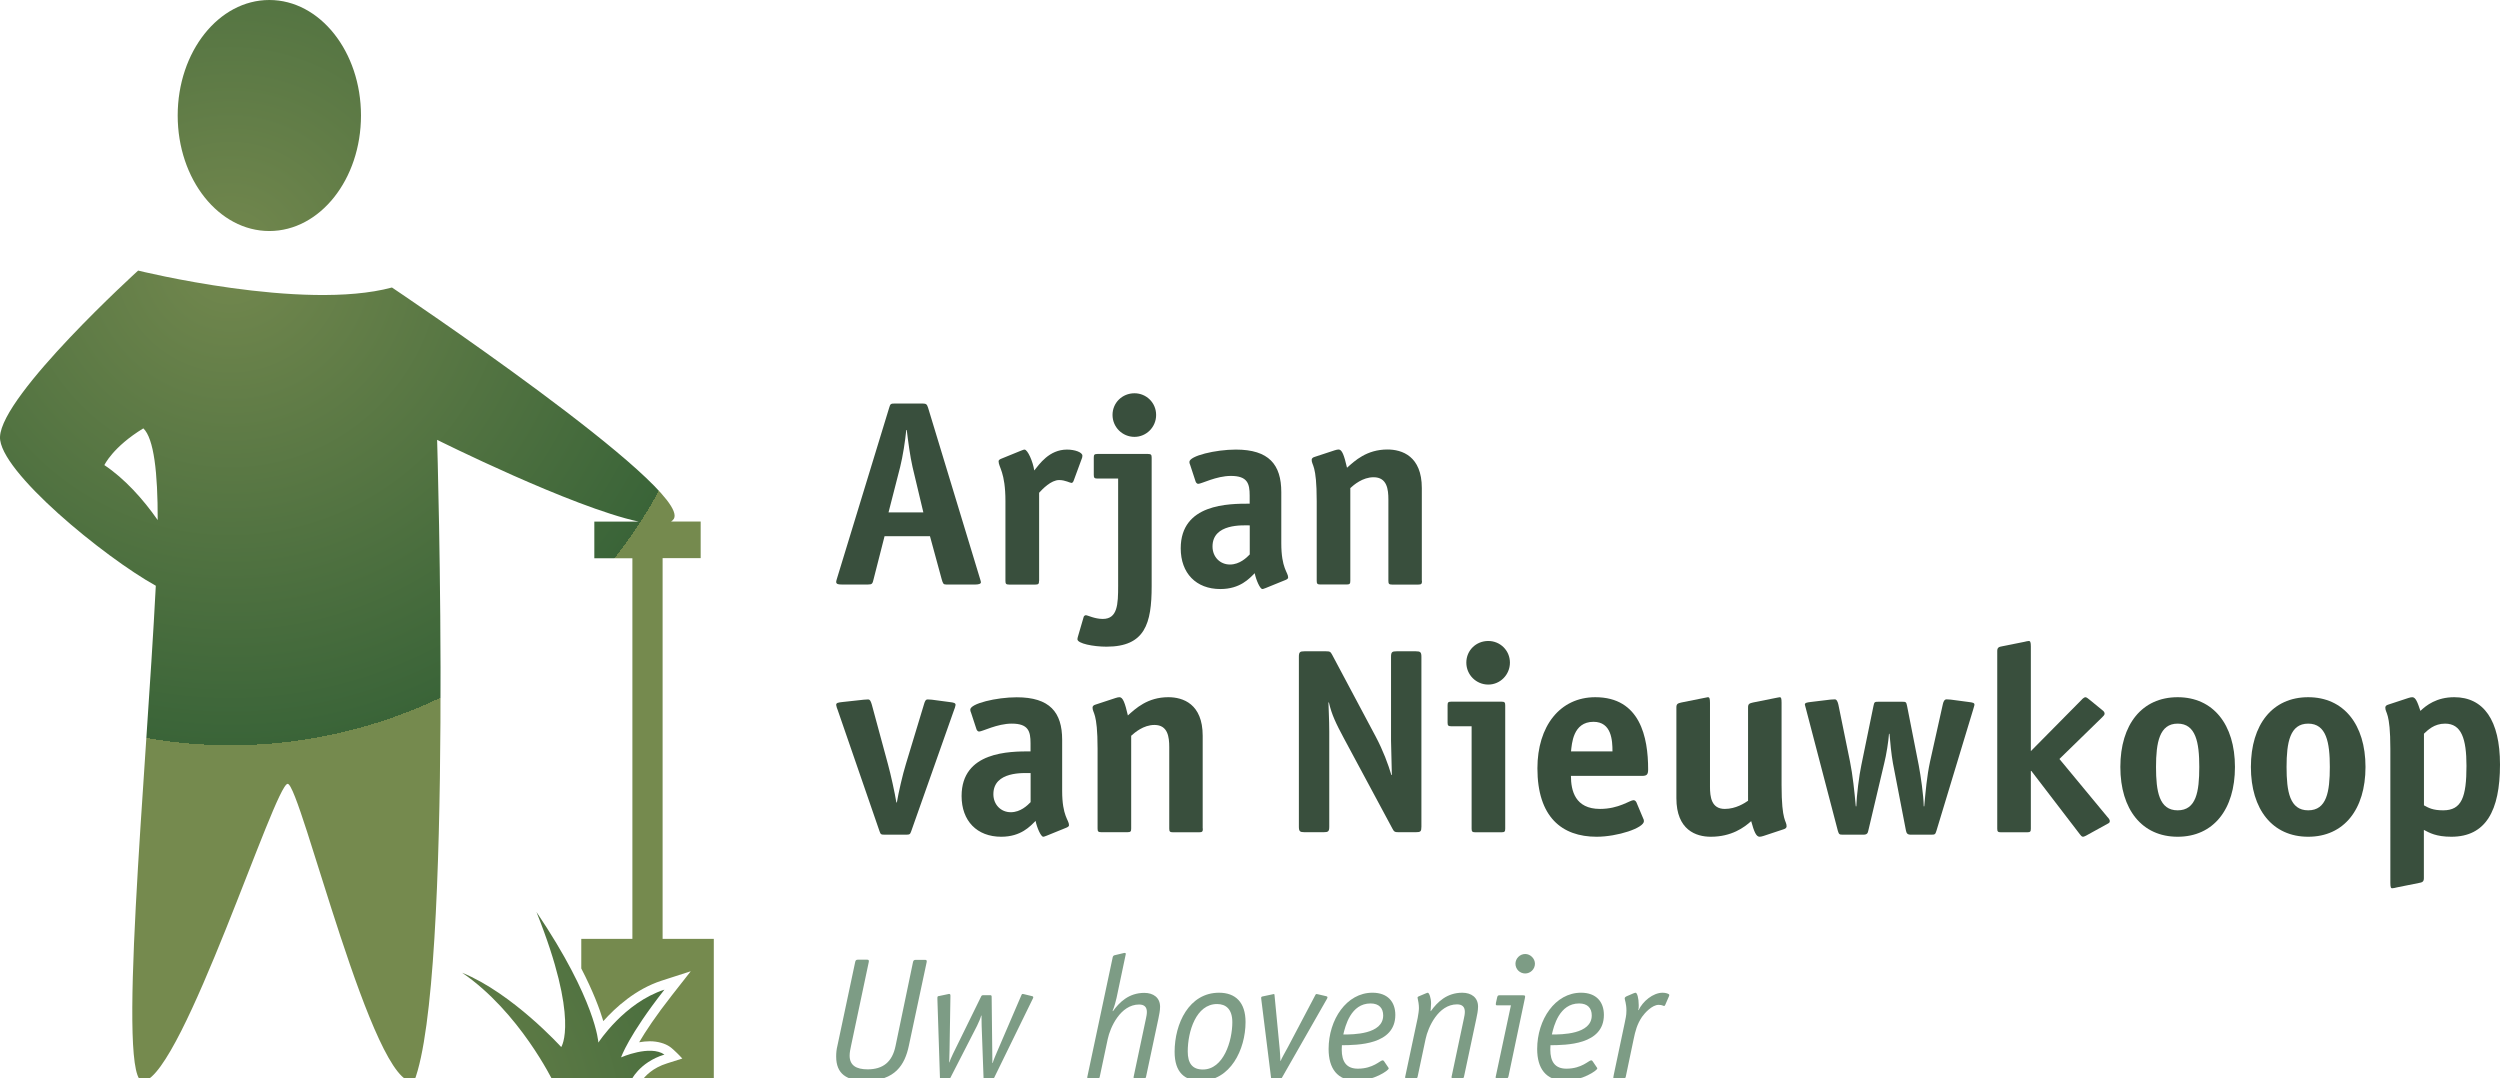
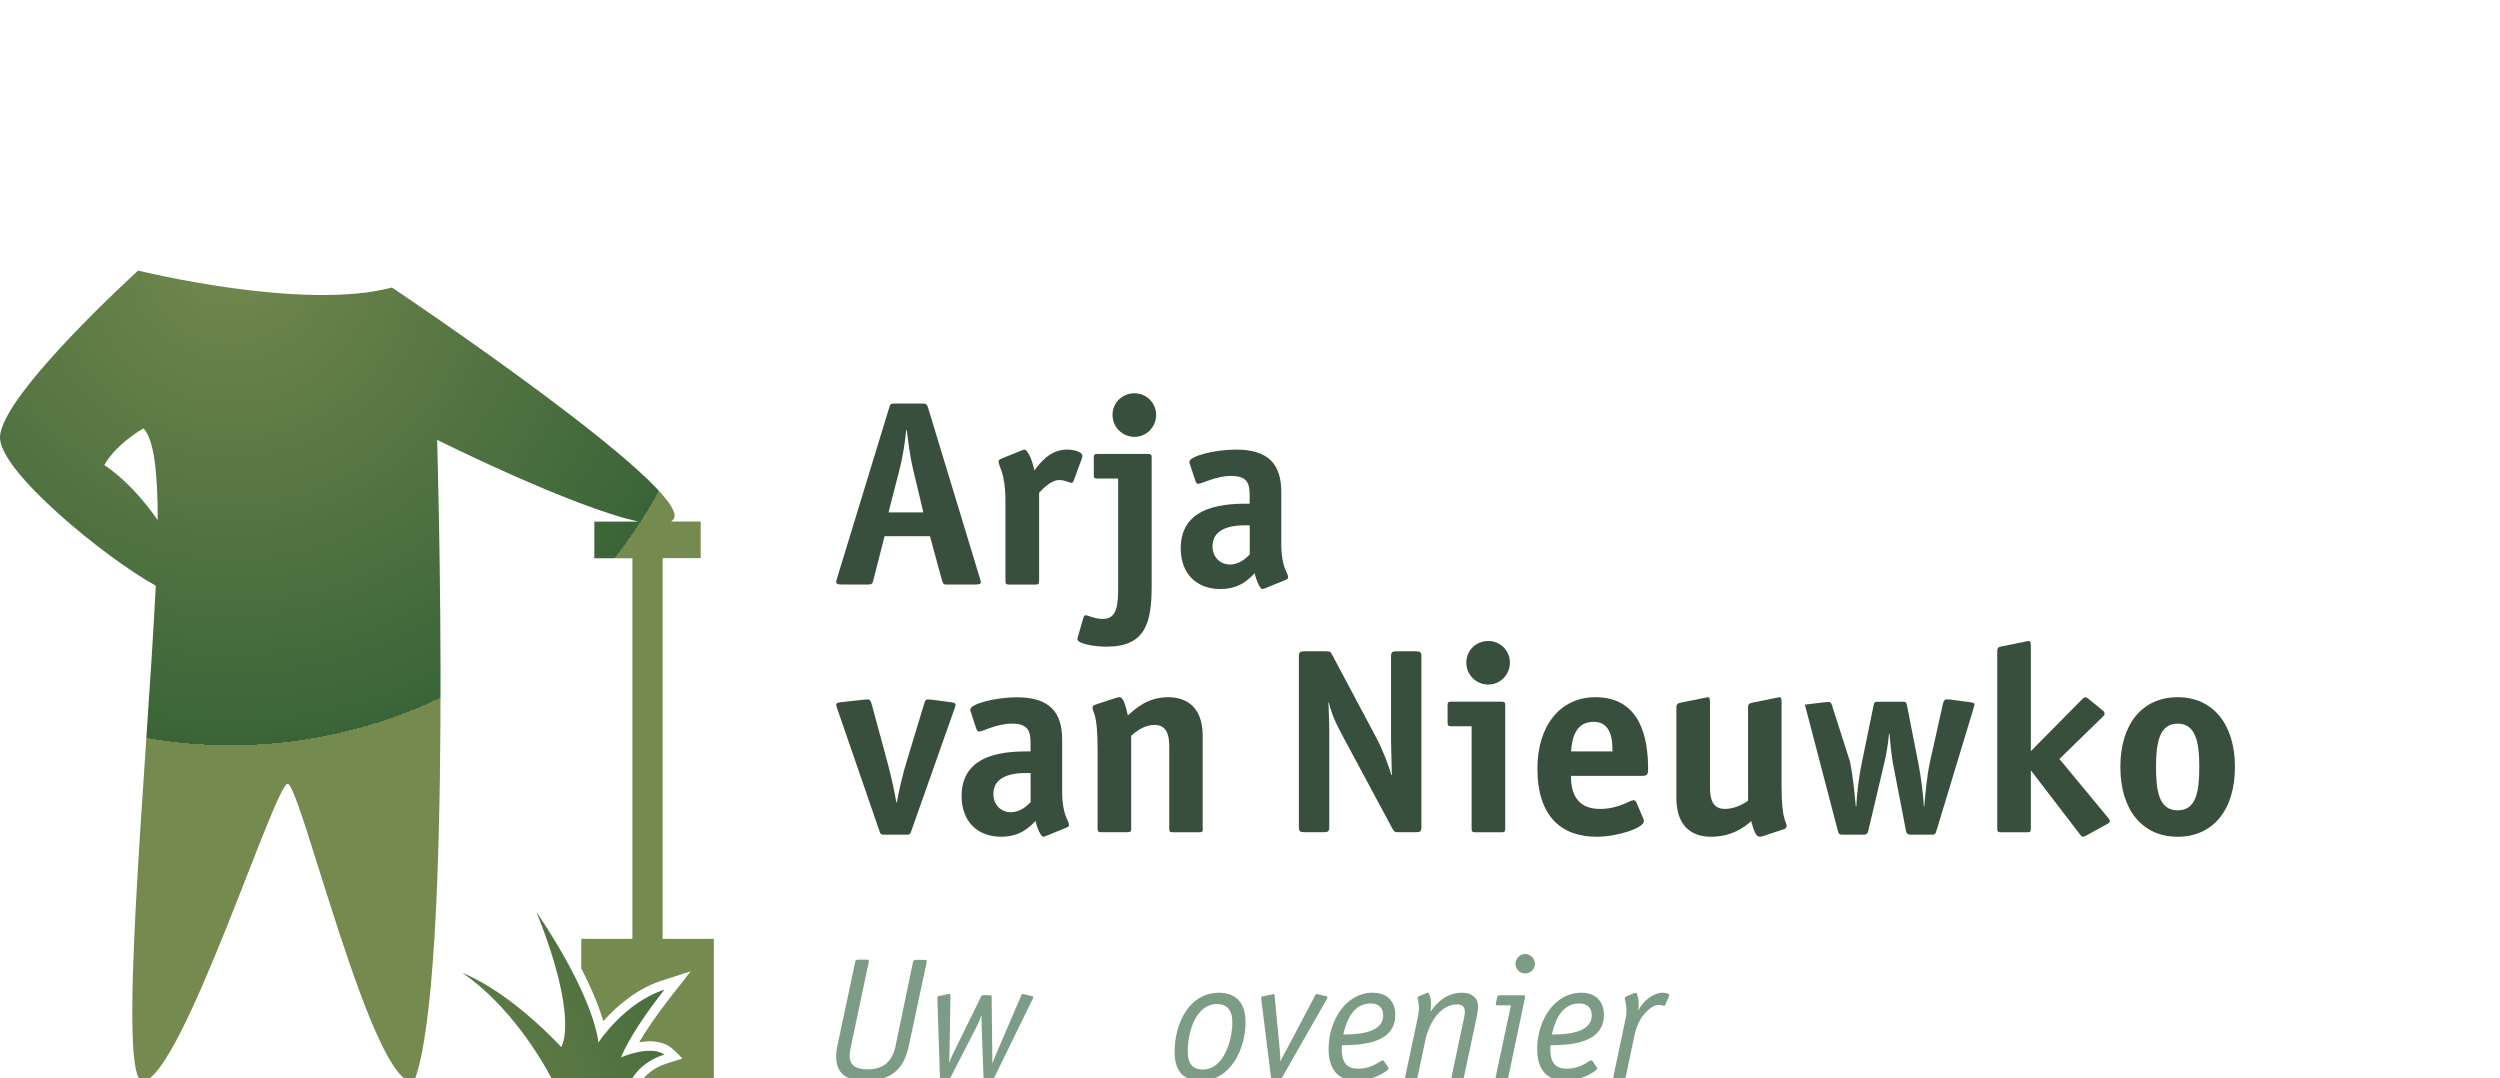
<svg xmlns="http://www.w3.org/2000/svg" version="1.1" id="Layer_1" x="0px" y="0px" viewBox="0 0 302.78 130.61" style="enable-background:new 0 0 302.78 130.61;" xml:space="preserve">
  <style type="text/css">
	.st0{fill:#394F3D;}
	.st1{fill:#7D9C85;}
	.st2{fill:none;}
	.st3{fill:url(#SVGID_1_);}
	.st4{fill:url(#SVGID_00000128486852435973588490000012320182395440204417_);}
	.st5{fill:url(#SVGID_00000169536546773736747080000018391446126757991808_);}
</style>
  <g>
    <path class="st0" d="M105.81,70.12c-0.13,0.58-0.19,0.67-0.67,0.67h-3.23c-0.42,0-0.61-0.06-0.64-0.29c0-0.16,0.1-0.42,0.13-0.54   l6.3-20.61c0.13-0.42,0.16-0.48,0.7-0.48h3.33c0.48,0,0.54,0.13,0.67,0.51l6.27,20.64c0.03,0.13,0.13,0.38,0.13,0.51   c0,0.19-0.32,0.26-0.64,0.26h-3.58c-0.32,0-0.38-0.1-0.54-0.67l-1.41-5.18h-5.5L105.81,70.12z M110.52,56.56   c-0.29-1.25-0.54-3.14-0.7-4.48h-0.06c-0.13,1.34-0.42,3.2-0.74,4.48l-1.41,5.5h4.22L110.52,56.56z" />
    <path class="st0" d="M125.84,70.35c0,0.35-0.06,0.45-0.45,0.45h-3.17c-0.38,0-0.45-0.1-0.45-0.45v-9.66c0-3.52-0.83-4.1-0.83-4.83   c0-0.13,0.13-0.22,0.29-0.29l2.43-0.99c0.13-0.03,0.29-0.13,0.42-0.13c0.38,0,1.02,1.44,1.18,2.53c0.61-0.74,1.79-2.53,3.97-2.53   c0.93,0,1.86,0.32,1.86,0.74c0,0.13-0.03,0.26-0.06,0.32l-0.99,2.69c-0.03,0.1-0.13,0.29-0.26,0.29c-0.19,0-0.77-0.35-1.5-0.35   c-0.99,0-2.02,1.09-2.43,1.54V70.35z" />
    <path class="st0" d="M139.48,70.99c0,4.54-0.8,7.33-5.47,7.33c-1.6,0-3.52-0.38-3.52-0.9c0-0.1,0.03-0.22,0.06-0.32l0.7-2.4   c0.03-0.1,0.16-0.19,0.26-0.19c0.22,0,1.06,0.45,2.05,0.45c1.79,0,1.86-1.76,1.86-4.03V57.96h-2.5c-0.38,0-0.45-0.1-0.45-0.45   v-2.08c0-0.35,0.06-0.45,0.45-0.45h6.11c0.38,0,0.45,0.1,0.45,0.45V70.99z M137.4,52.91c-1.47,0-2.66-1.18-2.66-2.66   c0-1.47,1.18-2.62,2.66-2.62c1.44,0,2.62,1.15,2.62,2.62C140.03,51.72,138.84,52.91,137.4,52.91z" />
    <path class="st0" d="M153.31,71.21c-0.13,0.03-0.29,0.13-0.42,0.13c-0.29,0-0.77-1.12-0.93-1.92c-0.64,0.64-1.76,1.92-4.16,1.92   c-2.94,0-4.8-1.92-4.8-4.93c0-5.41,5.82-5.41,8.35-5.41v-0.99c0-1.44-0.26-2.37-2.27-2.37c-1.79,0-3.55,0.96-3.97,0.96   c-0.16,0-0.29-0.19-0.32-0.32l-0.64-1.95c-0.06-0.13-0.1-0.26-0.1-0.38c0-0.74,3.17-1.5,5.63-1.5c4,0,5.5,1.82,5.5,5.15v6.18   c0,3.1,0.83,3.52,0.83,4.16c0,0.13-0.13,0.22-0.29,0.29L153.31,71.21z M151.36,63.63c-0.8,0-4.51-0.26-4.51,2.56   c0,1.25,0.9,2.18,2.11,2.18c1.18,0,2.02-0.83,2.4-1.22V63.63z" />
-     <path class="st0" d="M172.22,70.35c0,0.35-0.06,0.45-0.45,0.45h-3.17c-0.38,0-0.45-0.1-0.45-0.45v-9.86c0-1.22-0.16-2.69-1.79-2.69   c-1.34,0-2.4,0.93-2.82,1.31v11.23c0,0.35-0.06,0.45-0.45,0.45h-3.17c-0.38,0-0.45-0.1-0.45-0.45v-9.66c0-4.51-0.61-4.26-0.61-4.99   c0-0.16,0.13-0.29,0.35-0.35l2.43-0.8c0.19-0.06,0.35-0.1,0.48-0.1c0.42,0,0.67,0.7,1.02,2.21c0.93-0.83,2.37-2.21,4.9-2.21   c1.76,0,4.16,0.8,4.16,4.67V70.35z" />
    <path class="st0" d="M110.36,100.67c-0.13,0.35-0.16,0.42-0.61,0.42h-2.62c-0.45,0-0.48-0.06-0.61-0.42l-5.09-14.75   c-0.03-0.06-0.13-0.32-0.16-0.54c0-0.26,0.22-0.29,0.7-0.35l2.66-0.29c0.1,0,0.45-0.03,0.51-0.03c0.26,0,0.35,0.32,0.45,0.64   l1.95,7.2c0.35,1.28,0.83,3.46,1.02,4.64h0.06c0.19-1.15,0.7-3.39,1.09-4.64l2.18-7.2c0.1-0.35,0.19-0.64,0.45-0.64   c0.06,0,0.42,0.03,0.51,0.03l2.18,0.29c0.48,0.06,0.7,0.1,0.7,0.35c-0.03,0.22-0.13,0.48-0.16,0.54L110.36,100.67z" />
    <path class="st0" d="M126.77,101.21c-0.13,0.03-0.29,0.13-0.42,0.13c-0.29,0-0.77-1.12-0.93-1.92c-0.64,0.64-1.76,1.92-4.16,1.92   c-2.94,0-4.8-1.92-4.8-4.93c0-5.41,5.82-5.41,8.35-5.41v-0.99c0-1.44-0.26-2.37-2.27-2.37c-1.79,0-3.55,0.96-3.97,0.96   c-0.16,0-0.29-0.19-0.32-0.32l-0.64-1.95c-0.06-0.13-0.1-0.26-0.1-0.38c0-0.74,3.17-1.5,5.63-1.5c4,0,5.5,1.82,5.5,5.15v6.18   c0,3.1,0.83,3.52,0.83,4.16c0,0.13-0.13,0.22-0.29,0.29L126.77,101.21z M124.82,93.63c-0.8,0-4.51-0.26-4.51,2.56   c0,1.25,0.9,2.18,2.11,2.18c1.18,0,2.02-0.83,2.4-1.22V93.63z" />
    <path class="st0" d="M145.68,100.35c0,0.35-0.06,0.45-0.45,0.45h-3.17c-0.38,0-0.45-0.1-0.45-0.45v-9.86   c0-1.22-0.16-2.69-1.79-2.69c-1.34,0-2.4,0.93-2.82,1.31v11.23c0,0.35-0.06,0.45-0.45,0.45h-3.17c-0.38,0-0.45-0.1-0.45-0.45v-9.66   c0-4.51-0.61-4.26-0.61-4.99c0-0.16,0.13-0.29,0.35-0.35l2.43-0.8c0.19-0.06,0.35-0.1,0.48-0.1c0.42,0,0.67,0.7,1.02,2.21   c0.93-0.83,2.37-2.21,4.9-2.21c1.76,0,4.16,0.8,4.16,4.67V100.35z" />
    <path class="st0" d="M172.15,100.12c0,0.58-0.1,0.67-0.67,0.67h-2.11c-0.45,0-0.54-0.06-0.74-0.45l-5.86-10.91   c-0.96-1.79-1.5-2.91-1.82-4.35h-0.06c0,0.42,0.1,2.05,0.1,3.52v11.52c0,0.58-0.13,0.67-0.67,0.67h-2.34   c-0.54,0-0.67-0.1-0.67-0.67V79.55c0-0.58,0.13-0.67,0.67-0.67h2.62c0.48,0,0.54,0.06,0.74,0.42l5.28,9.92   c0.9,1.7,1.5,3.33,1.89,4.64h0.06c0-1.02-0.1-3.26-0.1-4.16V79.55c0-0.58,0.13-0.67,0.67-0.67h2.34c0.54,0,0.67,0.1,0.67,0.67   V100.12z" />
    <path class="st0" d="M182.3,100.35c0,0.35-0.06,0.45-0.45,0.45h-3.17c-0.38,0-0.45-0.1-0.45-0.45V87.96h-2.46   c-0.38,0-0.45-0.1-0.45-0.45v-2.08c0-0.35,0.06-0.45,0.45-0.45h6.08c0.38,0,0.45,0.1,0.45,0.45V100.35z M180.25,82.91   c-1.47,0-2.66-1.18-2.66-2.66s1.18-2.62,2.66-2.62c1.44,0,2.62,1.15,2.62,2.62S181.69,82.91,180.25,82.91z" />
    <path class="st0" d="M199,99.1c0.06,0.1,0.1,0.22,0.1,0.35c0,0.83-3.2,1.89-5.73,1.89c-4.22,0-7.17-2.4-7.17-8.29   c0-5.09,2.72-8.61,7.01-8.61c5.44,0,6.4,4.86,6.4,8.73c0,0.61-0.13,0.8-0.74,0.8h-8.61c0,1.79,0.51,4,3.52,4   c2.3,0,3.62-1.06,4.06-1.06c0.16,0,0.29,0.13,0.35,0.26L199,99.1z M195.29,91c0-1.31-0.1-3.58-2.3-3.58c-2.5,0-2.62,2.69-2.72,3.58   H195.29z" />
    <path class="st0" d="M213.59,101.24c-0.19,0.06-0.35,0.1-0.48,0.1c-0.42,0-0.67-0.61-1.02-1.89c-0.86,0.77-2.37,1.89-4.9,1.89   c-1.76,0-4.16-0.8-4.16-4.67V85.66c0-0.45,0.22-0.48,0.61-0.58l2.69-0.54c0.1,0,0.42-0.1,0.51-0.1c0.19,0,0.26,0.13,0.26,0.67   v10.17c0,1.22,0.16,2.69,1.79,2.69c1.34,0,2.4-0.7,2.82-0.99V85.66c0-0.45,0.22-0.48,0.61-0.58l2.69-0.54c0.1,0,0.42-0.1,0.54-0.1   c0.16,0,0.22,0.13,0.22,0.67v9.98c0,4.51,0.61,4.26,0.61,4.99c0,0.16-0.13,0.29-0.35,0.35L213.59,101.24z" />
-     <path class="st0" d="M224.06,92.25c0.32,1.57,0.54,3.65,0.7,5.41h0.06c0.03-1.22,0.35-3.81,0.61-4.99l1.47-7.17   c0.1-0.48,0.13-0.51,0.61-0.51h2.85c0.48,0,0.51,0.03,0.61,0.51l1.41,7.17c0.26,1.38,0.58,3.62,0.61,4.99h0.06   c0.16-1.79,0.32-3.65,0.7-5.41l1.54-6.91c0.06-0.32,0.19-0.64,0.45-0.64c0.13,0,0.42,0.03,0.51,0.03l2.18,0.29   c0.48,0.06,0.7,0.1,0.7,0.32c0,0.13-0.1,0.35-0.16,0.61l-4.45,14.69c-0.13,0.42-0.19,0.45-0.61,0.45h-2.5   c-0.42,0-0.51-0.19-0.58-0.51l-1.57-8.13c-0.19-1.02-0.35-2.69-0.42-3.58h-0.06c-0.06,0.9-0.32,2.56-0.58,3.58l-1.92,8.13   c-0.06,0.32-0.16,0.51-0.58,0.51h-2.5c-0.42,0-0.48-0.03-0.61-0.45l-3.84-14.69c-0.06-0.22-0.13-0.45-0.16-0.61   c0-0.22,0.22-0.26,0.7-0.32l2.4-0.29c0.1,0,0.42-0.03,0.54-0.03c0.22,0,0.35,0.32,0.42,0.64L224.06,92.25z" />
+     <path class="st0" d="M224.06,92.25c0.32,1.57,0.54,3.65,0.7,5.41h0.06c0.03-1.22,0.35-3.81,0.61-4.99l1.47-7.17   c0.1-0.48,0.13-0.51,0.61-0.51h2.85c0.48,0,0.51,0.03,0.61,0.51l1.41,7.17c0.26,1.38,0.58,3.62,0.61,4.99h0.06   c0.16-1.79,0.32-3.65,0.7-5.41l1.54-6.91c0.06-0.32,0.19-0.64,0.45-0.64c0.13,0,0.42,0.03,0.51,0.03l2.18,0.29   c0.48,0.06,0.7,0.1,0.7,0.32c0,0.13-0.1,0.35-0.16,0.61l-4.45,14.69c-0.13,0.42-0.19,0.45-0.61,0.45h-2.5   c-0.42,0-0.51-0.19-0.58-0.51l-1.57-8.13c-0.19-1.02-0.35-2.69-0.42-3.58h-0.06c-0.06,0.9-0.32,2.56-0.58,3.58l-1.92,8.13   c-0.06,0.32-0.16,0.51-0.58,0.51h-2.5c-0.42,0-0.48-0.03-0.61-0.45l-3.84-14.69c-0.06-0.22-0.13-0.45-0.16-0.61   l2.4-0.29c0.1,0,0.42-0.03,0.54-0.03c0.22,0,0.35,0.32,0.42,0.64L224.06,92.25z" />
    <path class="st0" d="M255.23,98.94c0.16,0.16,0.29,0.35,0.29,0.48c0,0.13-0.03,0.22-0.16,0.29l-2.72,1.5   c-0.13,0.06-0.26,0.13-0.38,0.13c-0.13,0-0.29-0.19-0.38-0.32l-5.86-7.65h-0.06v6.98c0,0.35-0.06,0.45-0.45,0.45h-3.17   c-0.38,0-0.45-0.1-0.45-0.45v-21.5c0-0.45,0.22-0.51,0.61-0.58l2.69-0.54c0.1-0.03,0.42-0.1,0.51-0.1c0.19,0,0.26,0.13,0.26,0.67   v12.67l6.14-6.21c0.1-0.13,0.35-0.32,0.45-0.32c0.19,0,0.32,0.16,0.58,0.35l1.6,1.31c0.13,0.13,0.16,0.22,0.16,0.35   c0,0.13-0.13,0.26-0.29,0.42l-5.18,5.05L255.23,98.94z" />
    <path class="st0" d="M263.74,101.34c-4.32,0-6.94-3.3-6.94-8.45c0-5.15,2.62-8.45,6.94-8.45c4.29,0,6.94,3.29,6.94,8.45   C270.68,98.04,268.06,101.34,263.74,101.34z M266.36,92.89c0-2.98-0.42-5.25-2.62-5.25s-2.62,2.27-2.62,5.25   c0,2.97,0.38,5.25,2.62,5.25C265.98,98.14,266.36,95.9,266.36,92.89z" />
-     <path class="st0" d="M279.55,101.34c-4.32,0-6.94-3.3-6.94-8.45c0-5.15,2.62-8.45,6.94-8.45c4.29,0,6.94,3.29,6.94,8.45   C286.49,98.04,283.87,101.34,279.55,101.34z M282.17,92.89c0-2.98-0.42-5.25-2.62-5.25c-2.21,0-2.62,2.27-2.62,5.25   c0,2.97,0.38,5.25,2.62,5.25C281.79,98.14,282.17,95.9,282.17,92.89z" />
-     <path class="st0" d="M293.56,106.36c0,0.45-0.22,0.51-0.61,0.58l-2.69,0.54c-0.1,0.03-0.38,0.1-0.54,0.1   c-0.16,0-0.22-0.13-0.22-0.67V90.68c0-4.51-0.61-4.26-0.61-4.99c0-0.16,0.13-0.29,0.35-0.35l2.43-0.8c0.19-0.06,0.35-0.1,0.48-0.1   c0.42,0,0.64,0.61,0.99,1.66c0.7-0.67,1.95-1.66,4.1-1.66c3.55,0,5.54,2.78,5.54,8.16c0,5.6-1.73,8.74-5.89,8.74   c-1.86,0-2.66-0.48-3.33-0.83V106.36z M293.56,97.53c0.58,0.32,1.09,0.61,2.34,0.61c2.24,0,2.82-1.6,2.82-5.38   c0-3.29-0.61-5.12-2.59-5.12c-1.34,0-2.11,0.8-2.56,1.22V97.53z" />
  </g>
  <g>
    <path class="st1" d="M110.07,126.66c-0.48,2.29-1.66,4.24-5.21,4.24c-2.33,0-3.59-0.84-3.59-2.94c0-0.44,0.04-0.88,0.15-1.3   l2.16-10.18c0.04-0.19,0.15-0.25,0.31-0.25h1.13c0.15,0,0.21,0.04,0.21,0.19c0,0.04-0.02,0.08-0.02,0.13l-2.14,10.12   c-0.08,0.38-0.17,0.78-0.17,1.18c0,1.18,0.8,1.66,2.18,1.66c1.85,0,2.98-0.88,3.38-2.83l2.12-10.18c0.04-0.19,0.15-0.25,0.32-0.25   h1.13c0.15,0,0.21,0.04,0.21,0.19c0,0.04-0.02,0.08-0.02,0.13L110.07,126.66z" />
    <path class="st1" d="M120.19,128.74h0.04c0.1-0.36,0.34-0.92,0.52-1.34l2.96-6.89c0.04-0.08,0.06-0.13,0.15-0.13   c0.04,0,0.08,0.02,0.13,0.02l1.03,0.25c0.08,0.02,0.12,0.06,0.12,0.12c0,0.06-0.02,0.11-0.04,0.15l-4.72,9.66   c-0.06,0.13-0.11,0.17-0.27,0.17h-0.82c-0.11,0-0.17-0.06-0.17-0.19l-0.23-6.32c0-0.44-0.02-0.8-0.02-1.24h-0.04   c-0.08,0.31-0.25,0.73-0.5,1.24l-3.25,6.34c-0.06,0.13-0.08,0.17-0.25,0.17h-0.8c-0.13,0-0.19-0.04-0.19-0.19l-0.31-9.55v-0.19   c0-0.15,0.1-0.19,0.21-0.19l1.09-0.23c0.04-0.02,0.08-0.02,0.13-0.02c0.1,0,0.15,0.06,0.15,0.21l-0.11,6.66   c0,0.4-0.04,1.11-0.04,1.41h0.04c0.06-0.25,0.21-0.59,0.42-1.03l3.4-6.93c0.06-0.12,0.1-0.17,0.27-0.17h0.84   c0.13,0,0.15,0.04,0.17,0.17L120.19,128.74z" />
-     <path class="st1" d="M134.74,116.04c0.02-0.13,0.06-0.29,0.21-0.34l1.05-0.25c0.04,0,0.1-0.04,0.19-0.04   c0.15,0,0.17,0.06,0.15,0.17l-1.11,5.27c-0.11,0.44-0.21,0.92-0.48,1.58l0.04,0.04c0.78-1.09,1.93-2.22,3.8-2.22   c1.09,0,1.91,0.57,1.91,1.68c0,0.5-0.12,0.99-0.21,1.47l-1.49,7.01c-0.04,0.15-0.08,0.21-0.25,0.21h-1.09   c-0.1,0-0.17-0.04-0.17-0.12c0-0.04,0-0.11,0.02-0.15l1.47-6.95c0.06-0.27,0.12-0.57,0.12-0.84c0-0.59-0.31-0.9-0.94-0.9   c-2.27,0-3.51,2.79-3.8,4.18l-0.97,4.58c-0.04,0.15-0.08,0.21-0.25,0.21h-1.09c-0.1,0-0.17-0.04-0.17-0.12c0-0.04,0-0.11,0.02-0.15   L134.74,116.04z" />
    <path class="st1" d="M150.85,123.78c0,3.34-1.85,7.12-5.42,7.12c-1.95,0-3.17-1.01-3.17-3.51c0-3.44,1.76-7.16,5.38-7.16   C149.63,120.23,150.85,121.39,150.85,123.78z M147.4,121.6c-2.54,0-3.55,3.32-3.55,5.75c0,1.39,0.53,2.18,1.83,2.18   c2.5,0,3.57-3.44,3.57-5.73C149.25,122.23,148.48,121.6,147.4,121.6z" />
    <path class="st1" d="M155.22,130.59c-0.08,0.13-0.11,0.17-0.25,0.17h-0.78c-0.19,0-0.25-0.06-0.25-0.23l-1.18-9.47   c-0.02-0.11-0.02-0.15-0.02-0.21c0-0.1,0.06-0.15,0.17-0.17l1.18-0.25c0.04,0,0.13-0.04,0.19-0.04s0.08,0.06,0.08,0.15l0.63,6.55   c0.02,0.29,0.08,1.01,0.08,1.39h0.04c0.06-0.23,0.57-1.09,0.88-1.68l3.32-6.3c0.04-0.06,0.06-0.11,0.12-0.11   c0.04,0,0.08,0,0.15,0.02l1.07,0.25c0.11,0.04,0.12,0.08,0.12,0.12c0,0.06-0.02,0.13-0.06,0.19L155.22,130.59z" />
    <path class="st1" d="M168.15,129.3c0.02,0.04,0.04,0.06,0.04,0.1c0,0.25-1.85,1.49-3.88,1.49c-2.37,0-3.4-1.51-3.4-3.84   c0-3.57,2.18-6.82,5.31-6.82c1.87,0,2.77,1.13,2.77,2.69c0,3.65-4.62,3.65-6.47,3.67c0,0.19-0.02,0.36-0.02,0.53   c0,1.49,0.59,2.31,1.95,2.31c1.87,0,2.71-1.01,3-1.01c0.08,0,0.15,0.06,0.19,0.13L168.15,129.3z M167.52,122.98   c0-0.88-0.5-1.45-1.53-1.45c-2.39,0-3.06,2.73-3.3,3.76C163.85,125.29,167.52,125.29,167.52,122.98z" />
    <path class="st1" d="M171.7,123.28c0.08-0.44,0.15-0.9,0.15-1.2c0-0.42-0.08-0.84-0.17-1.26c0-0.08,0.11-0.15,0.19-0.17l0.76-0.32   c0.13-0.04,0.21-0.1,0.29-0.1c0.17,0,0.4,0.63,0.4,1.28c0,0.42-0.06,0.76-0.06,0.94h0.04c0.78-1.09,1.93-2.22,3.8-2.22   c1.09,0,1.91,0.57,1.91,1.68c0,0.5-0.11,0.99-0.21,1.47l-1.49,7.01c-0.04,0.15-0.08,0.21-0.25,0.21h-1.09   c-0.1,0-0.17-0.04-0.17-0.12c0-0.04,0-0.11,0.02-0.15l1.47-6.95c0.06-0.27,0.12-0.57,0.12-0.84c0-0.59-0.31-0.9-0.95-0.9   c-2.27,0-3.51,2.79-3.8,4.18l-0.97,4.58c-0.04,0.15-0.08,0.21-0.25,0.21h-1.09c-0.11,0-0.17-0.04-0.17-0.12   c0-0.04,0-0.11,0.02-0.15L171.7,123.28z" />
    <path class="st1" d="M182.73,130.19c-0.04,0.19-0.06,0.42-0.27,0.42h-1.11c-0.12,0-0.21-0.04-0.21-0.1c0-0.08,0.02-0.19,0.04-0.25   l1.81-8.5h-1.66c-0.15,0-0.17-0.06-0.17-0.15c0-0.04,0-0.08,0.02-0.17l0.15-0.67c0.04-0.15,0.1-0.23,0.25-0.23h2.79   c0.29,0,0.34,0.02,0.34,0.17c0,0.13-0.06,0.3-0.1,0.53L182.73,130.19z M184.72,117.9c-0.65,0-1.18-0.52-1.18-1.18   c0-0.63,0.53-1.18,1.18-1.18c0.63,0,1.18,0.55,1.18,1.18C185.9,117.38,185.35,117.9,184.72,117.9z" />
    <path class="st1" d="M193.41,129.3c0.02,0.04,0.04,0.06,0.04,0.1c0,0.25-1.85,1.49-3.88,1.49c-2.37,0-3.4-1.51-3.4-3.84   c0-3.57,2.18-6.82,5.31-6.82c1.87,0,2.77,1.13,2.77,2.69c0,3.65-4.62,3.65-6.47,3.67c0,0.19-0.02,0.36-0.02,0.53   c0,1.49,0.59,2.31,1.95,2.31c1.87,0,2.71-1.01,3-1.01c0.08,0,0.15,0.06,0.19,0.13L193.41,129.3z M192.78,122.98   c0-0.88-0.5-1.45-1.53-1.45c-2.39,0-3.07,2.73-3.3,3.76C189.11,125.29,192.78,125.29,192.78,122.98z" />
    <path class="st1" d="M196.75,123.99c0.12-0.63,0.23-0.97,0.23-1.6c0-0.84-0.21-1.3-0.21-1.47c0-0.13,0.13-0.21,0.21-0.25l0.84-0.36   c0.06-0.02,0.19-0.08,0.27-0.08c0.19,0,0.38,0.67,0.38,1.51c0,0.21,0,0.4-0.06,0.57l0.04,0.04c0.5-1.07,1.74-2.12,2.92-2.12   c0.34,0,0.8,0.12,0.8,0.27c0,0.06-0.02,0.13-0.06,0.21l-0.42,0.97c-0.04,0.1-0.08,0.15-0.15,0.15c-0.15,0-0.19-0.13-0.67-0.13   c-0.78,0-1.68,0.99-2,1.45c-0.61,0.9-0.82,1.76-1.01,2.67l-0.96,4.58c-0.04,0.15-0.08,0.21-0.25,0.21h-1.09   c-0.11,0-0.17-0.04-0.17-0.12c0-0.04,0-0.04,0.06-0.34L196.75,123.99z" />
  </g>
  <path class="st2" d="M12.64,56.33c2.43,1.61,4.71,4.12,6.47,6.66c0.01-5.75-0.46-9.89-1.74-11.11  C13.65,54.13,12.64,56.33,12.64,56.33z" />
  <radialGradient id="SVGID_1_" cx="27.899" cy="31.152" r="59.093" gradientUnits="userSpaceOnUse">
    <stop offset="0" style="stop-color:#73884E" />
    <stop offset="1" style="stop-color:#3A6438" />
    <stop offset="1" style="stop-color:#758A4E" />
  </radialGradient>
-   <ellipse class="st3" cx="32.62" cy="13.99" rx="11.1" ry="13.99" />
  <radialGradient id="SVGID_00000154396646393944185230000005094663193757930645_" cx="27.9" cy="31.151" r="59.106" gradientUnits="userSpaceOnUse">
    <stop offset="0" style="stop-color:#73884E" />
    <stop offset="1" style="stop-color:#3A6438" />
    <stop offset="1" style="stop-color:#758A4E" />
  </radialGradient>
  <path style="fill:url(#SVGID_00000154396646393944185230000005094663193757930645_);" d="M86.44,113.71h-6.19V67.6h4.61v-4.44h-3.58  c0.14-0.09,0.26-0.2,0.34-0.34c2.05-3.76-34.15-28-34.15-28c-10.76,2.9-30.74-2.05-30.74-2.05S0.17,47.8,0,52.92  c-0.14,4.11,12.61,14.55,18.87,18.02c-1.17,23.01-4.82,60.73-1.46,60.02c4.78-1.03,15.89-36.03,17.43-36.03  c1.54,0,10.4,37.27,15.32,36.03c4.78-12.29,2.78-77.69,2.78-77.69s16.33,8.16,24.4,9.9h-5.36v4.44h4.61v46.1h-6.19v3.58  c1.44,2.79,2.23,4.91,2.67,6.38c1.47-1.65,3.91-3.88,7.06-4.9l3.53-1.14l-2.29,2.92c-1.96,2.5-3.2,4.38-3.96,5.68  c0.42-0.07,0.85-0.12,1.29-0.12c0.97,0,1.86,0.27,2.42,0.66c0.56,0.39,1.52,1.43,1.52,1.43l-1.83,0.58  c-1.78,0.55-2.7,1.56-3.11,2.15h8.75V113.71z M12.64,56.33c0,0,1.02-2.2,4.72-4.45c1.28,1.22,1.75,5.35,1.74,11.11  C17.34,60.45,15.07,57.95,12.64,56.33z" />
  <radialGradient id="SVGID_00000156572162667733282180000016172099305230662846_" cx="41.044" cy="137.776" r="60.315" gradientUnits="userSpaceOnUse">
    <stop offset="0" style="stop-color:#73884E" />
    <stop offset="1" style="stop-color:#3A6438" />
    <stop offset="1" style="stop-color:#758A4E" />
  </radialGradient>
  <path style="fill:url(#SVGID_00000156572162667733282180000016172099305230662846_);" d="M55.97,117.81c6.12,2.5,12,9,12,9  s2.25-3.25-3-16.36c7.25,10.75,7.5,15.82,7.5,15.82s3.12-4.83,8-6.41c-4.38,5.58-5.25,8.2-5.25,8.2s3.5-1.55,5.25-0.34  c-3.12,0.96-4.09,3.23-4.09,3.23h-9.4C66.97,130.95,62.93,122.57,55.97,117.81z" />
</svg>